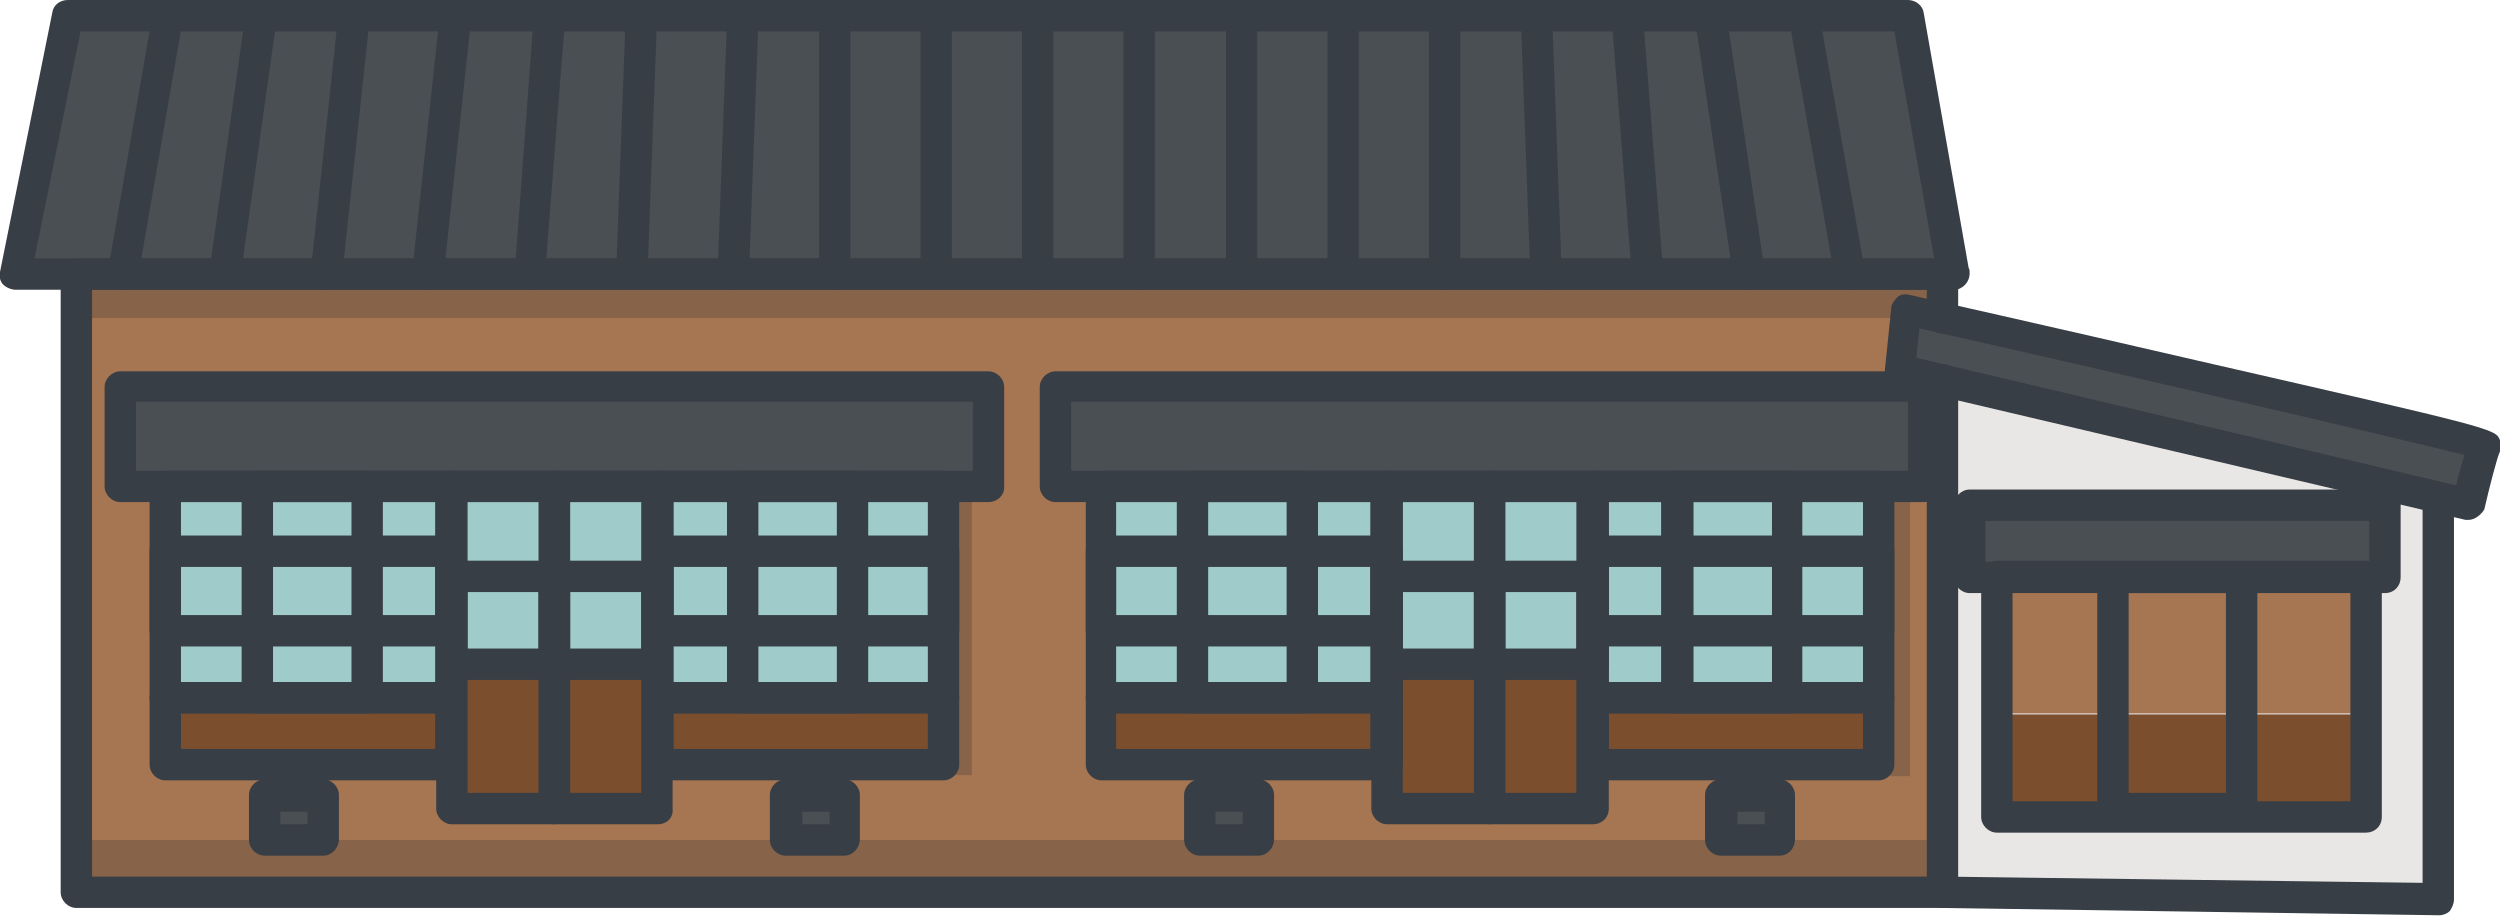
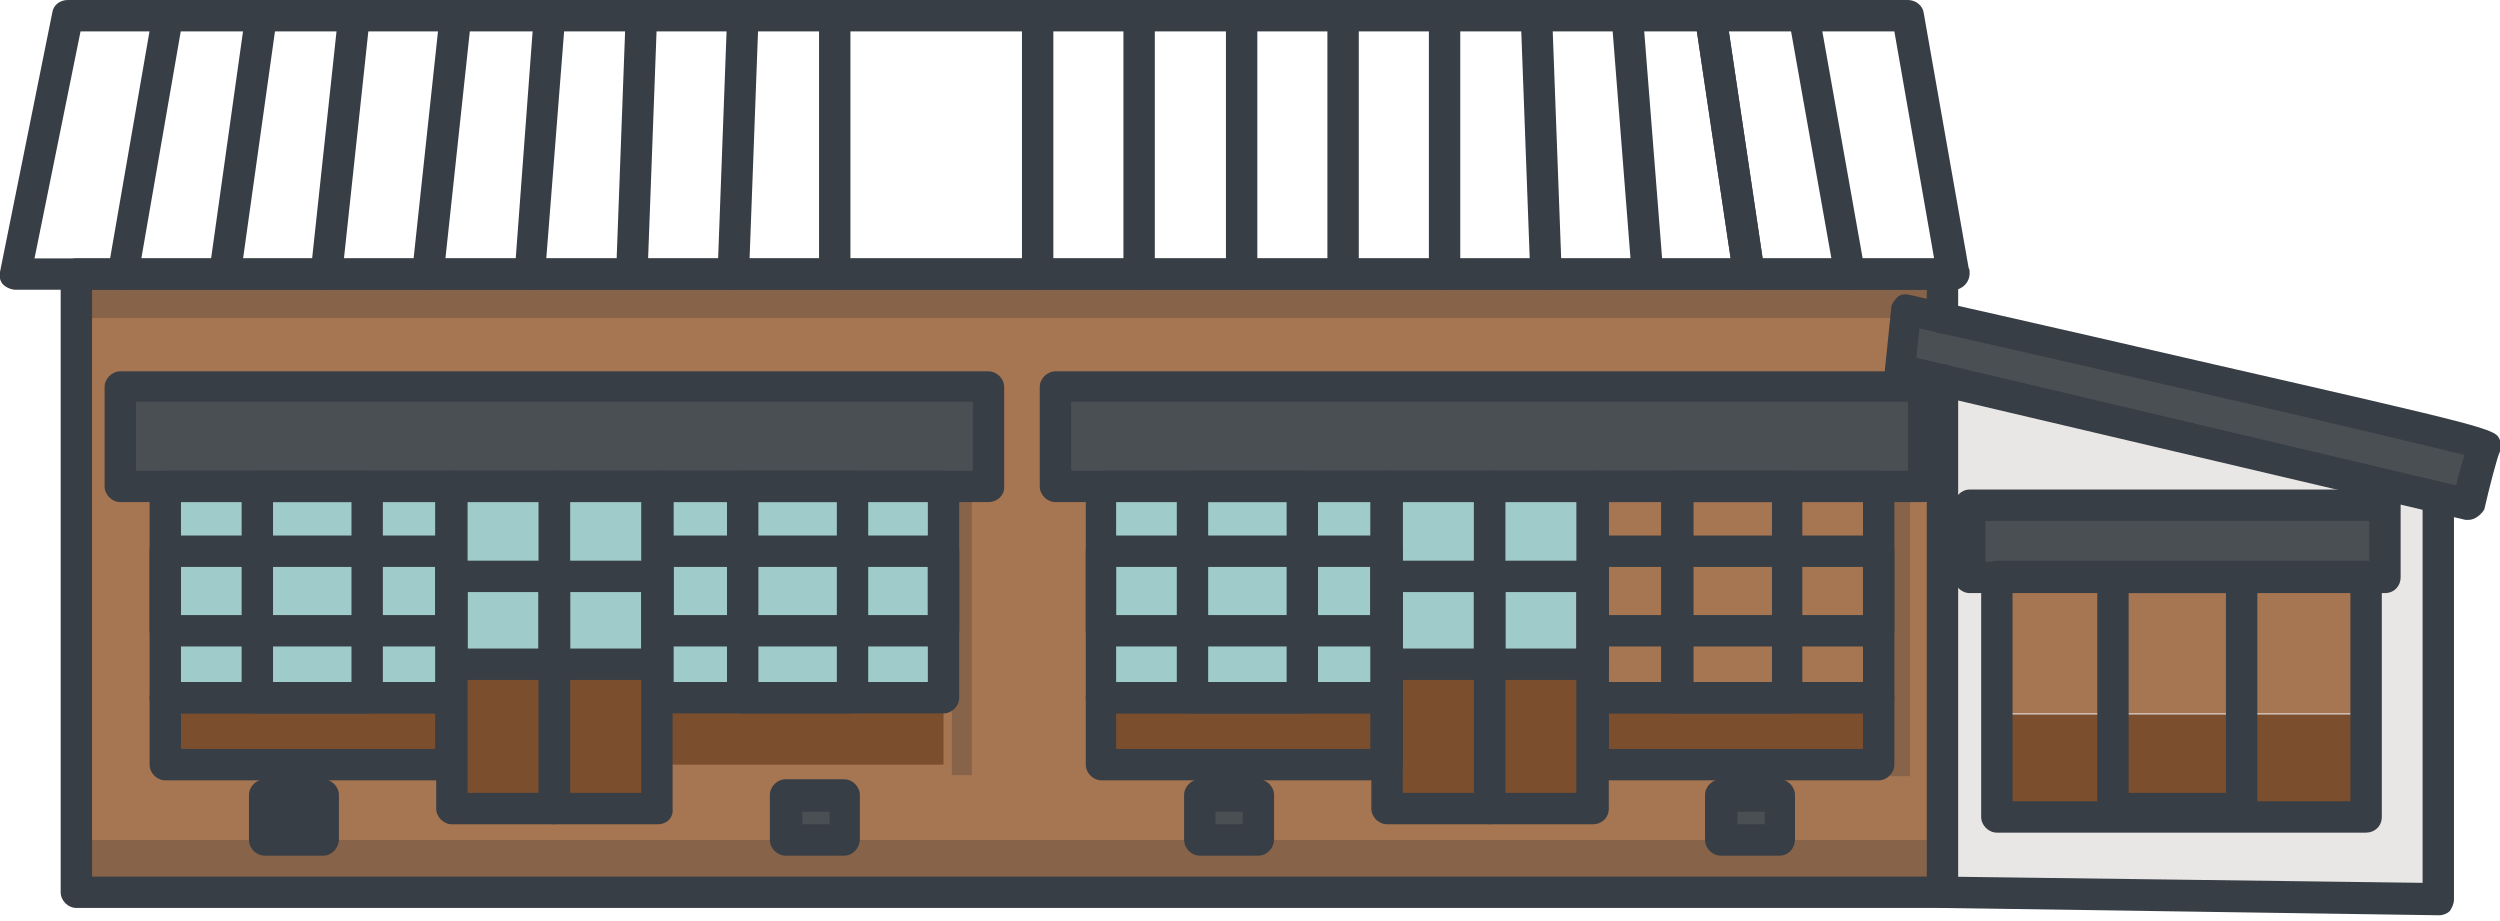
<svg xmlns="http://www.w3.org/2000/svg" width="239" height="88" viewBox="0 0 239 88" fill="none">
  <g clip-path="url(#clip0_623_2578)">
    <path d="M185.7 36.3L185.8 85.3L233.2 86V48.3L185.7 36.3Z" fill="#E9E7E6" />
    <path d="M185.801 85.3H7.301V26.2H185.801V30.4L182.201 29.5L181.601 35.3L185.801 36.6V85.3Z" fill="#A67551" />
    <path d="M228.001 48.3H188.301V54.5H228.001V48.3Z" fill="#4A4F54" />
    <path d="M183.9 37H100.9V46.6H183.9V37Z" fill="#4A4F54" />
    <path d="M94.501 36.3H11.801V46.5H94.501V36.3Z" fill="#4A4F54" />
    <path d="M80.8 76H75.2V80.2H80.8V76Z" fill="#4A4F54" />
-     <path d="M30.901 76H25.301V80.2H30.901V76Z" fill="#4A4F54" />
    <path d="M120.3 76H114.7V80.2H120.3V76Z" fill="#4A4F54" />
    <path d="M170.101 76H165.601V80.2H170.101V76Z" fill="#4A4F54" />
-     <path d="M182.4 1.5H6.5L1.5 25.2H186.7L182.4 1.5Z" fill="#4A4F54" />
    <path d="M181.601 35.3L182.101 30L237.501 42.5L236.001 48.2L181.601 35.3Z" fill="#4A4F54" />
    <path d="M226.2 68.3H190.9V78.2H226.2V68.3Z" fill="#7B4E2E" />
    <path d="M226.2 55.7H190.9V68.2H226.2V55.7Z" fill="#A67551" />
    <path d="M152.301 63.5H132.601V77.3H152.301V63.5Z" fill="#7B4E2E" />
    <path d="M179.6 66.7H105.2V73.1H179.6V66.7Z" fill="#7B4E2E" />
    <path d="M90.201 66.7H15.801V73.1H90.201V66.7Z" fill="#7B4E2E" />
    <path d="M62.9 63.5H43.2V77.3H62.9V63.5Z" fill="#7B4E2E" />
    <path d="M185.701 26.2H7.301V30.4H185.701V26.2Z" fill="#866349" />
    <path d="M185.701 80.3H7.301V85.3H185.701V80.3Z" fill="#866349" />
    <path d="M92.9 46.5H91V74.1H92.9V46.5Z" fill="#866349" />
    <path d="M182.6 47.8H180.7V74.2H182.6V47.8Z" fill="#866349" />
    <path d="M152.301 46.5H132.601V63.5H152.301V46.5Z" fill="#9FCCCA" />
-     <path d="M179.601 47.2H152.301V66.7H179.601V47.2Z" fill="#9FCCCA" />
    <path d="M132.5 47.2H105.2V66.7H132.5V47.2Z" fill="#9FCCCA" />
    <path d="M43.2 47.2H15.2V66.7H43.2V47.2Z" fill="#9FCCCA" />
    <path d="M62.9 47.2H43.2V63.5H62.9V47.2Z" fill="#9FCCCA" />
    <path d="M90.2 46.5H62.9V66.7H90.2V46.5Z" fill="#9FCCCA" />
    <path d="M186.8 27.7C186.7 27.7 186.7 27.7 186.8 27.7H1.5C1.1 27.7 0.6 27.5 0.3 27.2C0 26.9 -0.1 26.4 0 26L5 1.2C5.1 0.5 5.7 0 6.5 0H182.4C183.1 0 183.8 0.5 183.9 1.2L188.2 25.6C188.3 25.8 188.3 25.9 188.3 26.1C188.3 27 187.6 27.7 186.8 27.7ZM3.3 24.7H184.9L181.1 3H7.7L3.3 24.7Z" fill="#383E45" />
    <path d="M236 49.7C235.9 49.7 235.8 49.7 235.7 49.7L181.3 36.9C180.6 36.7 180.1 36 180.2 35.3L180.8 29.5C180.8 29.1 181.1 28.7 181.4 28.4C181.7 28.1 182.2 28.1 182.6 28.2C182.6 28.2 196.4 31.3 210.2 34.5C238.6 41 238.6 41 239 42.1C239.2 42.5 239.1 43 238.9 43.4C238.7 43.9 238 46.5 237.5 48.7C237.2 49.2 236.6 49.7 236 49.7ZM183.2 34.2L234.8 46.4C235.1 45.1 235.4 44.2 235.6 43.5C229.3 41.9 202.6 35.7 183.5 31.4L183.2 34.2Z" fill="#383E45" />
    <path d="M176.901 27.7C176.201 27.7 175.601 27.2 175.401 26.5L171.101 2.3C171.001 1.5 171.501 0.7 172.301 0.6C173.101 0.5 173.901 1 174.001 1.8L178.301 26C178.401 26.8 177.901 27.6 177.101 27.7C177.101 27.6 177.001 27.7 176.901 27.7Z" fill="#383E45" />
    <path d="M167.201 27.7C166.501 27.7 165.8 27.2 165.701 26.4L162.101 2.2C162.001 1.4 162.5 0.6 163.4 0.5C164.2 0.4 165.001 0.9 165.101 1.8L168.701 26C168.8 26.8 168.3 27.6 167.4 27.7C167.4 27.6 167.3 27.7 167.201 27.7Z" fill="#383E45" />
    <path d="M157.5 27.7C156.7 27.7 156.1 27.1 156 26.3L154.1 2.1C154 1.3 154.7 0.6 155.5 0.5C156.3 0.4 157 1.1 157.1 1.9L159 26C159.1 26.8 158.4 27.5 157.6 27.6C157.6 27.7 157.5 27.7 157.5 27.7Z" fill="#383E45" />
    <path d="M147.8 27.7C147 27.7 146.3 27.1 146.3 26.3L145.4 2.1C145.4 1.3 146 0.6 146.8 0.5C147.6 0.5 148.3 1.1 148.4 1.9L149.3 26.1C149.3 26.9 148.7 27.6 147.8 27.7Z" fill="#383E45" />
    <path d="M138.101 27.7C137.301 27.7 136.601 27 136.601 26.2V2C136.601 1.2 137.301 0.5 138.101 0.5C138.901 0.5 139.601 1.2 139.601 2V26.2C139.601 27 138.901 27.7 138.101 27.7Z" fill="#383E45" />
    <path d="M128.4 27.7C127.6 27.7 126.9 27 126.9 26.2V2C126.9 1.2 127.6 0.5 128.4 0.5C129.2 0.5 129.9 1.2 129.9 2V26.2C129.9 27 129.2 27.7 128.4 27.7Z" fill="#383E45" />
    <path d="M118.7 27.7C117.9 27.7 117.2 27 117.2 26.2V2C117.2 1.2 117.9 0.5 118.7 0.5C119.5 0.5 120.2 1.2 120.2 2V26.2C120.2 27 119.5 27.7 118.7 27.7Z" fill="#383E45" />
    <path d="M108.9 27.7C108.1 27.7 107.4 27 107.4 26.2V2C107.4 1.2 108.1 0.5 108.9 0.5C109.7 0.5 110.4 1.2 110.4 2V26.2C110.4 27 109.8 27.7 108.9 27.7Z" fill="#383E45" />
    <path d="M99.2 27.7C98.4 27.7 97.7 27 97.7 26.2V2C97.7 1.2 98.4 0.5 99.2 0.5C100 0.5 100.7 1.2 100.7 2V26.2C100.7 27 100.1 27.7 99.2 27.7Z" fill="#383E45" />
-     <path d="M89.5 27.7C88.7 27.7 88 27 88 26.2V2C88 1.2 88.7 0.5 89.5 0.5C90.3 0.5 91 1.2 91 2V26.2C91 27 90.3 27.7 89.5 27.7Z" fill="#383E45" />
    <path d="M79.801 27.7C79.001 27.7 78.301 27 78.301 26.2V2C78.301 1.2 79.001 0.5 79.801 0.5C80.601 0.5 81.301 1.2 81.301 2V26.2C81.301 27 80.601 27.7 79.801 27.7Z" fill="#383E45" />
    <path d="M70.101 27.7C70.101 27.7 70.001 27.7 70.101 27.7C69.201 27.7 68.601 27 68.601 26.1L69.501 1.9C69.501 1.1 70.201 0.4 71.101 0.5C71.901 0.5 72.601 1.2 72.501 2.1L71.601 26.3C71.601 27 70.901 27.7 70.101 27.7Z" fill="#383E45" />
    <path d="M60.4 27.7C60.4 27.7 60.3 27.7 60.4 27.7C59.5 27.7 58.9 27 58.9 26.1L59.8 1.9C59.8 1.1 60.5 0.4 61.4 0.5C62.2 0.5 62.9 1.2 62.8 2.1L61.9 26.3C61.8 27 61.2 27.7 60.4 27.7Z" fill="#383E45" />
    <path d="M50.7 27.7H50.6C49.8 27.6 49.2 26.9 49.2 26.1L51 1.9C51.1 1.1 51.8 0.5 52.6 0.5C53.4 0.6 54 1.3 54 2.1L52.1 26.3C52.1 27.1 51.4 27.7 50.7 27.7Z" fill="#383E45" />
    <path d="M40.901 27.7C40.801 27.7 40.801 27.7 40.701 27.7C39.901 27.6 39.301 26.9 39.401 26L42.001 1.8C42.101 1 42.801 0.4 43.701 0.5C44.501 0.6 45.101 1.3 45.001 2.2L42.401 26.4C42.301 27.1 41.701 27.7 40.901 27.7Z" fill="#383E45" />
    <path d="M31.2 27.7C31.1 27.7 31.1 27.7 31 27.7C30.2 27.6 29.6 26.9 29.7 26L32.3 1.8C32.5 1 33.2 0.4 34 0.5C34.8 0.6 35.4 1.3 35.3 2.2L32.7 26.4C32.6 27.1 32 27.7 31.2 27.7Z" fill="#383E45" />
    <path d="M21.5 27.7C21.4 27.7 21.4 27.7 21.3 27.7C20.5 27.6 19.9 26.8 20 26L23.4 1.8C23.5 1 24.3 0.4 25.1 0.5C25.9 0.6 26.5 1.4 26.4 2.2L23 26.4C22.9 27.1 22.3 27.7 21.5 27.7Z" fill="#383E45" />
    <path d="M11.8 27.7C11.7 27.7 11.601 27.7 11.501 27.7C10.7 27.6 10.101 26.8 10.3 26L14.501 1.8C14.601 1 15.4 0.4 16.201 0.6C17 0.7 17.601 1.5 17.401 2.3L13.2 26.5C13.2 27.1 12.501 27.7 11.8 27.7Z" fill="#383E45" />
    <path d="M167.201 27.7C166.501 27.7 165.8 27.2 165.701 26.4L162.101 2.2C162.001 1.4 162.5 0.6 163.4 0.5C164.2 0.4 165.001 0.9 165.101 1.8L168.701 26C168.8 26.8 168.3 27.6 167.4 27.7C167.4 27.6 167.3 27.7 167.201 27.7Z" fill="#383E45" />
    <path d="M183.9 48H100.9C100.1 48 99.4 47.3 99.4 46.5V37C99.4 36.2 100.1 35.5 100.9 35.5H183.9C184.7 35.5 185.4 36.2 185.4 37V46.6C185.4 47.4 184.7 48 183.9 48ZM102.4 45H182.4V38.4H102.4V45Z" fill="#383E45" />
    <path d="M152.301 78.8H142.501C141.701 78.8 141.001 78.1 141.001 77.3V46.5C141.001 45.7 141.701 45 142.501 45H152.301C153.101 45 153.801 45.7 153.801 46.5V77.3C153.801 78.2 153.101 78.8 152.301 78.8ZM143.901 75.8H150.701V48H143.901V75.8Z" fill="#383E45" />
    <path d="M152.301 65H142.501C141.701 65 141.001 64.3 141.001 63.5V55.1C141.001 54.3 141.701 53.6 142.501 53.6H152.301C153.101 53.6 153.801 54.3 153.801 55.1V63.5C153.801 64.4 153.101 65 152.301 65ZM143.901 62H150.701V56.6H143.901V62Z" fill="#383E45" />
    <path d="M179.601 68.2H152.301C151.501 68.2 150.801 67.5 150.801 66.7V46.5C150.801 45.7 151.501 45 152.301 45H179.601C180.401 45 181.101 45.7 181.101 46.5V66.7C181.101 67.5 180.401 68.2 179.601 68.2ZM153.801 65.2H178.101V48H153.801V65.2Z" fill="#383E45" />
    <path d="M170.801 68.2H160.301C159.501 68.2 158.801 67.5 158.801 66.7V46.5C158.801 45.7 159.501 45 160.301 45H170.801C171.601 45 172.301 45.7 172.301 46.5V66.7C172.301 67.5 171.701 68.2 170.801 68.2ZM161.901 65.2H169.401V48H161.901V65.2Z" fill="#383E45" />
    <path d="M179.601 61.8H152.301C151.501 61.8 150.801 61.1 150.801 60.3V52.7C150.801 51.9 151.501 51.2 152.301 51.2H179.601C180.401 51.2 181.101 51.9 181.101 52.7V60.3C181.101 61.2 180.401 61.8 179.601 61.8ZM153.801 58.8H178.101V54.2H153.801V58.8Z" fill="#383E45" />
    <path d="M179.601 74.6H152.301C151.501 74.6 150.801 73.9 150.801 73.1V66.7C150.801 65.9 151.501 65.2 152.301 65.2H179.601C180.401 65.2 181.101 65.9 181.101 66.7V73.1C181.101 73.9 180.401 74.6 179.601 74.6ZM153.801 71.6H178.101V68.2H153.801V71.6Z" fill="#383E45" />
    <path d="M170.101 81.8H164.501C163.701 81.8 163.001 81.1 163.001 80.3V76C163.001 75.2 163.701 74.5 164.501 74.5H170.101C170.901 74.5 171.601 75.2 171.601 76V80.2C171.601 81.1 171.001 81.8 170.101 81.8ZM166.101 78.8H168.701V77.6H166.101V78.8Z" fill="#383E45" />
    <path d="M142.401 78.8H132.601C131.801 78.8 131.101 78.1 131.101 77.3V46.5C131.101 45.7 131.801 45 132.601 45H142.401C143.201 45 143.901 45.7 143.901 46.5V77.3C143.901 78.2 143.301 78.8 142.401 78.8ZM134.101 75.8H140.901V48H134.101V75.8Z" fill="#383E45" />
    <path d="M142.401 65H132.601C131.801 65 131.101 64.3 131.101 63.5V55.1C131.101 54.3 131.801 53.6 132.601 53.6H142.401C143.201 53.6 143.901 54.3 143.901 55.1V63.5C143.901 64.4 143.301 65 142.401 65ZM134.101 62H140.901V56.6H134.101V62Z" fill="#383E45" />
    <path d="M132.601 68.2H105.301C104.501 68.2 103.801 67.5 103.801 66.7V46.5C103.801 45.7 104.501 45 105.301 45H132.601C133.401 45 134.101 45.7 134.101 46.5V66.7C134.101 67.5 133.401 68.2 132.601 68.2ZM106.701 65.2H131.001V48H106.701V65.2Z" fill="#383E45" />
    <path d="M124.501 68.2H114.001C113.201 68.2 112.501 67.5 112.501 66.7V46.5C112.501 45.7 113.201 45 114.001 45H124.501C125.301 45 126.001 45.7 126.001 46.5V66.7C126.001 67.5 125.301 68.2 124.501 68.2ZM115.501 65.2H123.001V48H115.501V65.2Z" fill="#383E45" />
    <path d="M132.601 61.8H105.301C104.501 61.8 103.801 61.1 103.801 60.3V52.7C103.801 51.9 104.501 51.2 105.301 51.2H132.601C133.401 51.2 134.101 51.9 134.101 52.7V60.3C134.101 61.2 133.401 61.8 132.601 61.8ZM106.701 58.8H131.001V54.2H106.701V58.8Z" fill="#383E45" />
    <path d="M132.601 74.6H105.301C104.501 74.6 103.801 73.9 103.801 73.1V66.7C103.801 65.9 104.501 65.2 105.301 65.2H132.601C133.401 65.2 134.101 65.9 134.101 66.7V73.1C134.101 73.9 133.401 74.6 132.601 74.6ZM106.701 71.6H131.001V68.2H106.701V71.6Z" fill="#383E45" />
    <path d="M120.301 81.8H114.701C113.901 81.8 113.201 81.1 113.201 80.3V76C113.201 75.2 113.901 74.5 114.701 74.5H120.301C121.101 74.5 121.801 75.2 121.801 76V80.2C121.801 81.1 121.101 81.8 120.301 81.8ZM116.201 78.8H118.801V77.6H116.201V78.8Z" fill="#383E45" />
    <path d="M94.5 48H11.5C10.7 48 10 47.3 10 46.5V37C10 36.2 10.7 35.5 11.5 35.5H94.5C95.3 35.5 96 36.2 96 37V46.6C96 47.4 95.3 48 94.5 48ZM13 45H93V38.4H13V45Z" fill="#383E45" />
    <path d="M62.901 78.8H53.001C52.201 78.8 51.501 78.1 51.501 77.3V46.5C51.501 45.7 52.201 45 53.001 45H62.801C63.601 45 64.301 45.7 64.301 46.5V77.3C64.401 78.2 63.701 78.8 62.901 78.8ZM54.501 75.8H61.301V48H54.501V75.8Z" fill="#383E45" />
    <path d="M62.901 65H53.001C52.201 65 51.501 64.3 51.501 63.5V55.1C51.501 54.3 52.201 53.6 53.001 53.6H62.801C63.601 53.6 64.301 54.3 64.301 55.1V63.5C64.401 64.4 63.701 65 62.901 65ZM54.501 62H61.301V56.6H54.501V62Z" fill="#383E45" />
    <path d="M90.201 68.2H62.901C62.101 68.2 61.401 67.5 61.401 66.7V46.5C61.401 45.7 62.101 45 62.901 45H90.201C91.001 45 91.701 45.7 91.701 46.5V66.7C91.701 67.5 91.001 68.2 90.201 68.2ZM64.401 65.2H88.701V48H64.401V65.2Z" fill="#383E45" />
    <path d="M81.401 68.2H71.001C70.201 68.2 69.501 67.5 69.501 66.7V46.5C69.501 45.7 70.201 45 71.001 45H81.501C82.301 45 83.001 45.7 83.001 46.5V66.7C82.901 67.5 82.301 68.2 81.401 68.2ZM72.501 65.2H80.001V48H72.501V65.2Z" fill="#383E45" />
    <path d="M90.201 61.8H62.901C62.101 61.8 61.401 61.1 61.401 60.3V52.7C61.401 51.9 62.101 51.2 62.901 51.2H90.201C91.001 51.2 91.701 51.9 91.701 52.7V60.3C91.701 61.2 91.001 61.8 90.201 61.8ZM64.401 58.8H88.701V54.2H64.401V58.8Z" fill="#383E45" />
-     <path d="M90.201 74.6H62.901C62.101 74.6 61.401 73.9 61.401 73.1V66.7C61.401 65.9 62.101 65.2 62.901 65.2H90.201C91.001 65.2 91.701 65.9 91.701 66.7V73.1C91.701 73.9 91.001 74.6 90.201 74.6ZM64.401 71.6H88.701V68.2H64.401V71.6Z" fill="#383E45" />
    <path d="M80.701 81.8H75.101C74.301 81.8 73.601 81.1 73.601 80.3V76C73.601 75.2 74.301 74.5 75.101 74.5H80.701C81.501 74.5 82.201 75.2 82.201 76V80.2C82.201 81.1 81.501 81.8 80.701 81.8ZM76.701 78.8H79.301V77.6H76.701V78.8Z" fill="#383E45" />
    <path d="M53.001 78.8H43.201C42.401 78.8 41.701 78.1 41.701 77.3V46.5C41.701 45.7 42.401 45 43.201 45H53.001C53.801 45 54.501 45.7 54.501 46.5V77.3C54.501 78.2 53.801 78.8 53.001 78.8ZM44.701 75.8H51.501V48H44.701V75.8Z" fill="#383E45" />
    <path d="M53.001 65H43.201C42.401 65 41.701 64.3 41.701 63.5V55.1C41.701 54.3 42.401 53.6 43.201 53.6H53.001C53.801 53.6 54.501 54.3 54.501 55.1V63.5C54.501 64.4 53.801 65 53.001 65ZM44.701 62H51.501V56.6H44.701V62Z" fill="#383E45" />
    <path d="M43.201 68.2H15.801C15.001 68.2 14.301 67.5 14.301 66.7V46.5C14.301 45.7 15.001 45 15.801 45H43.101C43.901 45 44.601 45.7 44.601 46.5V66.7C44.701 67.5 44.001 68.2 43.201 68.2ZM17.301 65.2H41.601V48H17.301V65.2Z" fill="#383E45" />
    <path d="M35.101 68.2H24.601C23.801 68.2 23.101 67.5 23.101 66.7V46.5C23.101 45.7 23.801 45 24.601 45H35.101C35.901 45 36.601 45.7 36.601 46.5V66.7C36.601 67.5 35.901 68.2 35.101 68.2ZM26.101 65.2H33.601V48H26.101V65.2Z" fill="#383E45" />
    <path d="M43.201 61.8H15.801C15.001 61.8 14.301 61.1 14.301 60.3V52.7C14.301 51.9 15.001 51.2 15.801 51.2H43.101C43.901 51.2 44.601 51.9 44.601 52.7V60.3C44.701 61.2 44.001 61.8 43.201 61.8ZM17.301 58.8H41.601V54.2H17.301V58.8Z" fill="#383E45" />
    <path d="M43.201 74.6H15.801C15.001 74.6 14.301 73.9 14.301 73.1V66.7C14.301 65.9 15.001 65.2 15.801 65.2H43.101C43.901 65.2 44.601 65.9 44.601 66.7V73.1C44.701 73.9 44.001 74.6 43.201 74.6ZM17.301 71.6H41.601V68.2H17.301V71.6Z" fill="#383E45" />
-     <path d="M30.901 81.8H25.301C24.501 81.8 23.801 81.1 23.801 80.3V76C23.801 75.2 24.501 74.5 25.301 74.5H30.901C31.701 74.5 32.401 75.2 32.401 76V80.2C32.401 81.1 31.701 81.8 30.901 81.8ZM26.801 78.8H29.401V77.6H26.801V78.8Z" fill="#383E45" />
+     <path d="M30.901 81.8H25.301C24.501 81.8 23.801 81.1 23.801 80.3V76C23.801 75.2 24.501 74.5 25.301 74.5H30.901C31.701 74.5 32.401 75.2 32.401 76V80.2C32.401 81.1 31.701 81.8 30.901 81.8ZM26.801 78.8H29.401V77.6V78.8Z" fill="#383E45" />
    <path d="M228.001 56.7H188.301C187.501 56.7 186.801 56 186.801 55.2V48.3C186.801 47.5 187.501 46.8 188.301 46.8H228.001C228.801 46.8 229.501 47.5 229.501 48.3V55.2C229.501 56 228.901 56.7 228.001 56.7ZM189.801 53.7H226.501V49.8H189.801V53.7Z" fill="#383E45" />
    <path d="M226.2 79.6H190.9C190.1 79.6 189.4 78.9 189.4 78.1V55.1C189.4 54.3 190.1 53.6 190.9 53.6H226.2C227 53.6 227.7 54.3 227.7 55.1V78.1C227.7 79 227 79.6 226.2 79.6ZM192.4 76.6H224.7V56.6H192.4V76.6Z" fill="#383E45" />
    <path d="M214.3 78.8H202C201.2 78.8 200.5 78.1 200.5 77.3V55.2C200.5 54.4 201.2 53.7 202 53.7H214.3C215.1 53.7 215.8 54.4 215.8 55.2V77.4C215.8 78.2 215.1 78.8 214.3 78.8ZM203.5 75.8H212.8V56.7H203.5V75.8Z" fill="#383E45" />
    <path d="M185.801 86.8H7.301C6.501 86.8 5.801 86.1 5.801 85.3V26.2C5.801 25.4 6.501 24.7 7.301 24.7H185.701C186.501 24.7 187.201 25.4 187.201 26.2V30.4C187.201 31.2 186.501 31.9 185.701 31.9C184.901 31.9 184.201 31.2 184.201 30.4V27.7H8.801V83.8H184.201V36.3C184.201 35.5 184.901 34.8 185.701 34.8C186.501 34.8 187.201 35.5 187.201 36.3V85.3C187.301 86.1 186.601 86.8 185.801 86.8Z" fill="#383E45" />
    <path d="M233.2 87.5L185.7 86.8C184.9 86.8 184.2 86.1 184.2 85.3C184.2 84.5 184.9 83.8 185.7 83.8L231.6 84.4V47.8C231.6 47 232.3 46.3 233.1 46.3C233.9 46.3 234.6 47 234.6 47.8V86C234.6 86.4 234.4 86.8 234.2 87.1C234 87.3 233.6 87.5 233.2 87.5Z" fill="#383E45" />
  </g>
  <defs>
    <clipPath id="clip0_623_2578">
      <rect width="239" height="87.5" fill="white" />
    </clipPath>
  </defs>
</svg>